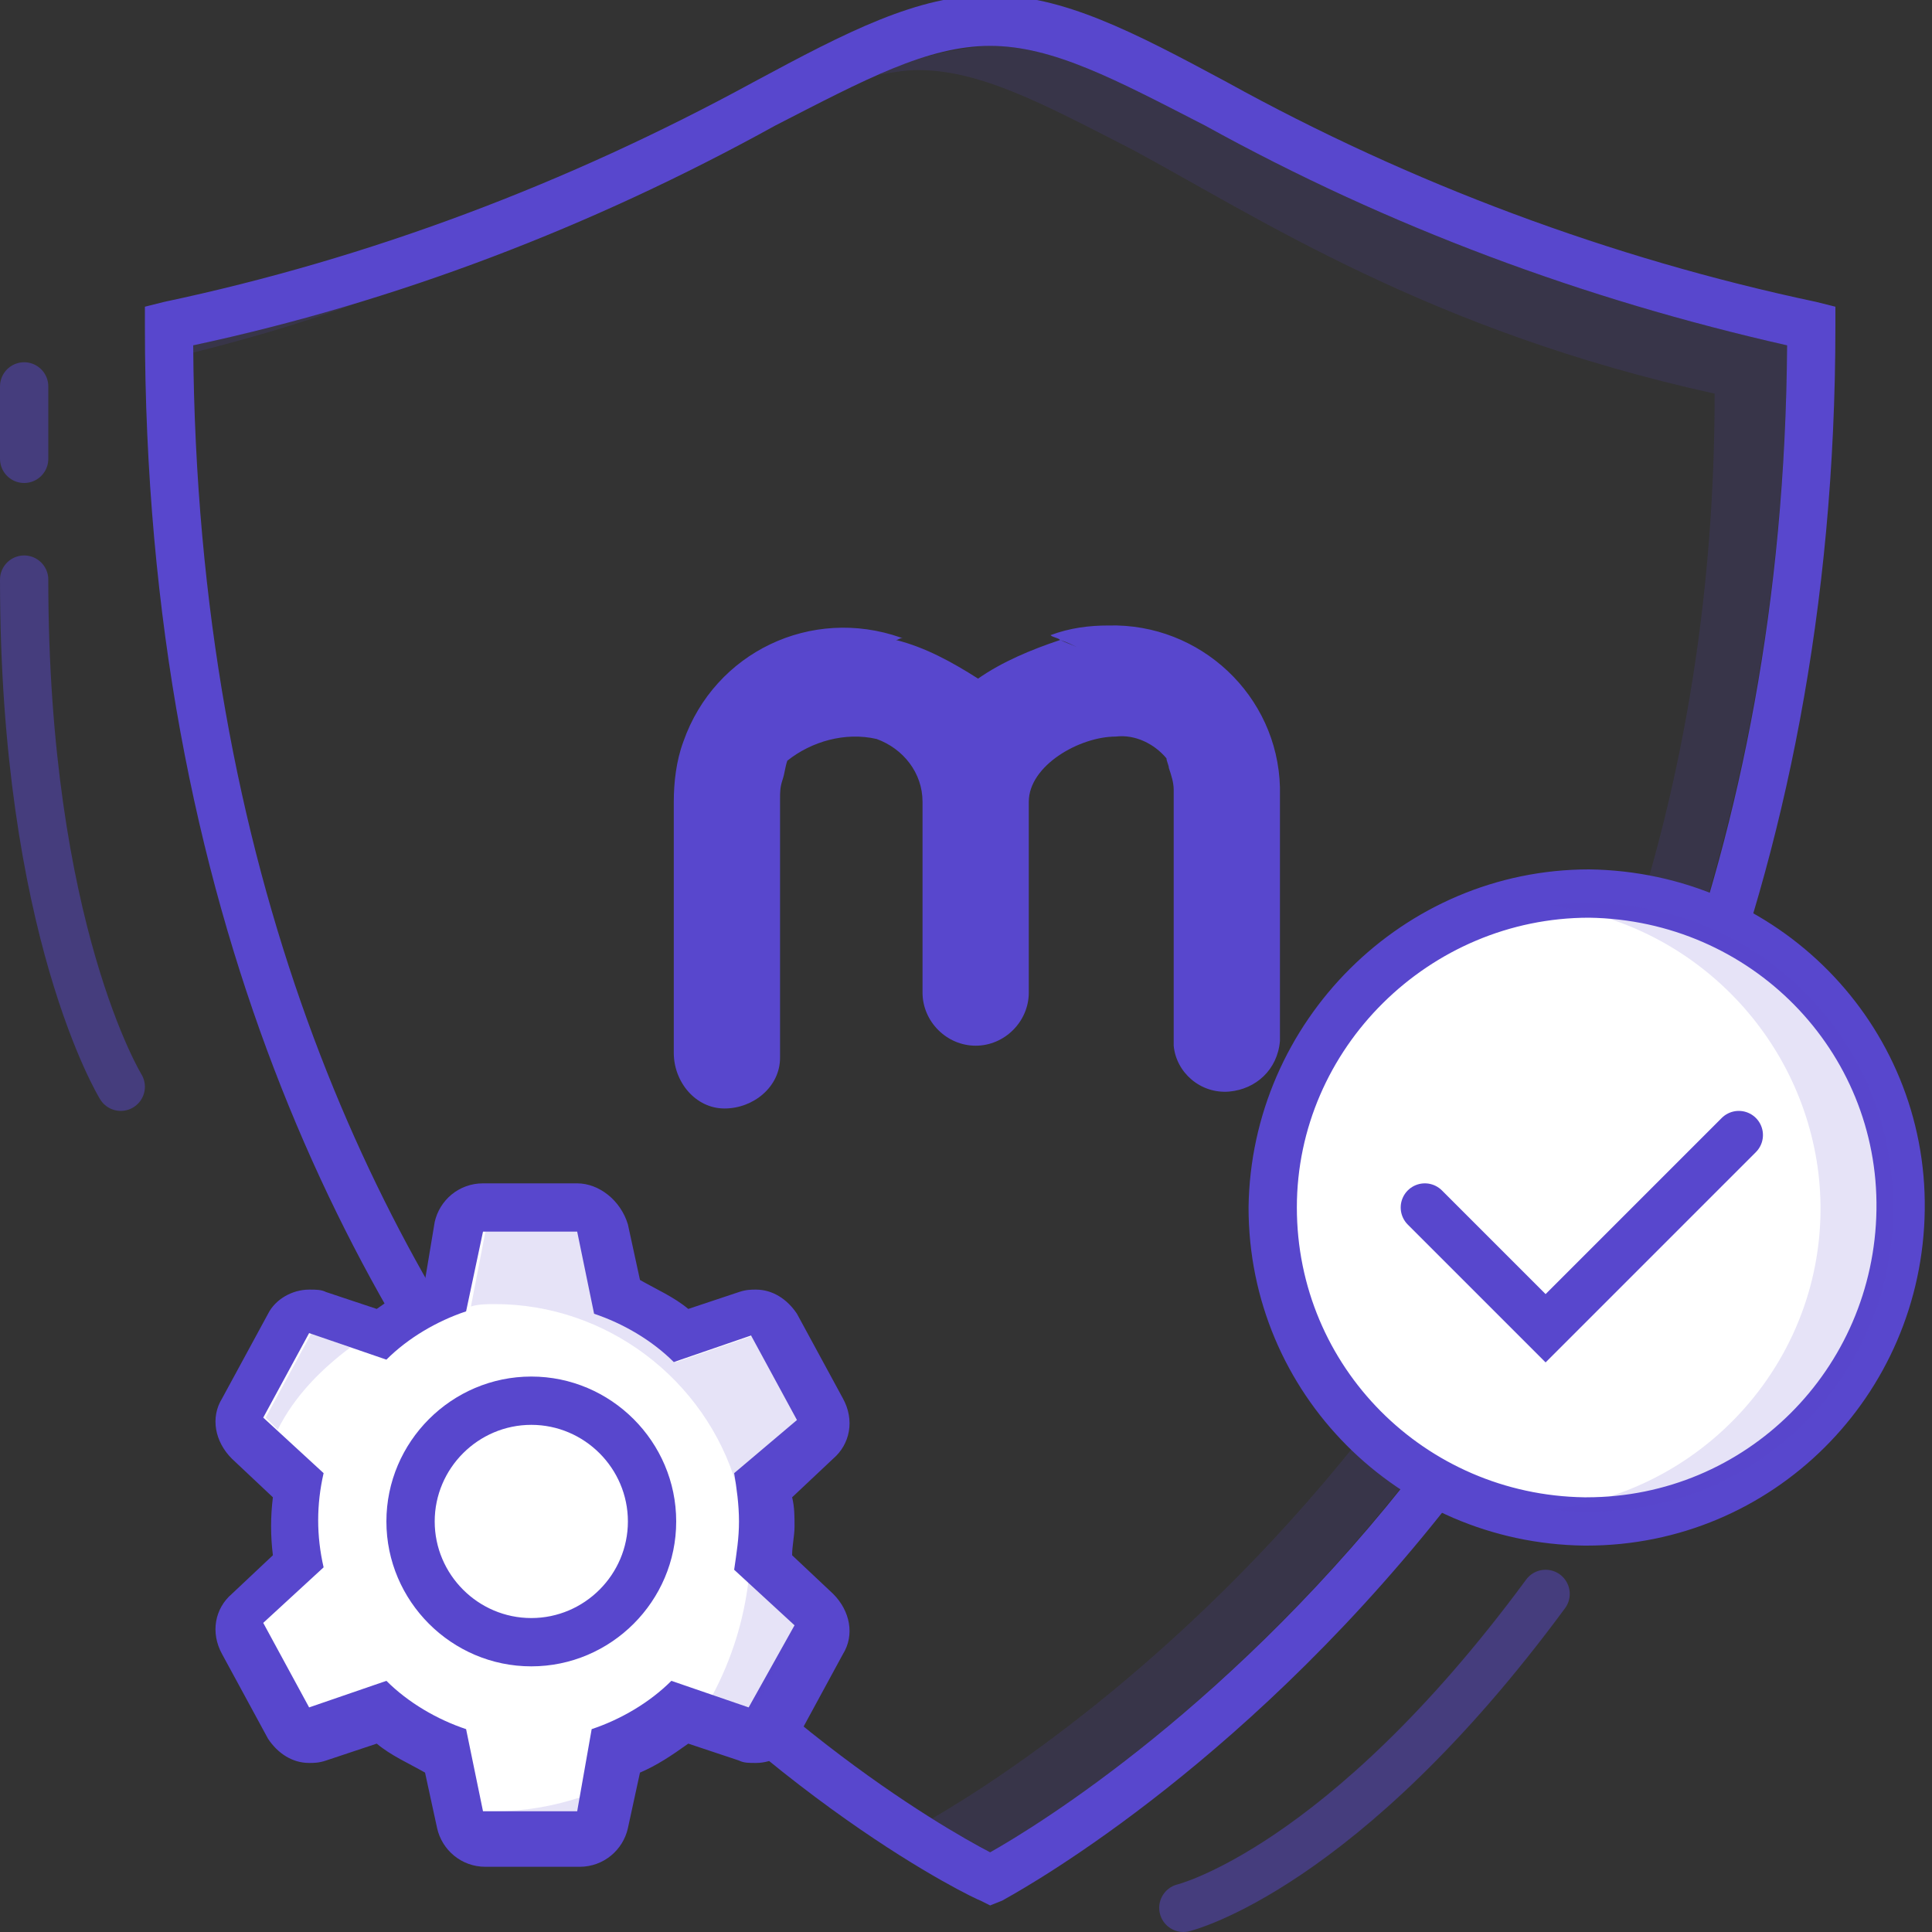
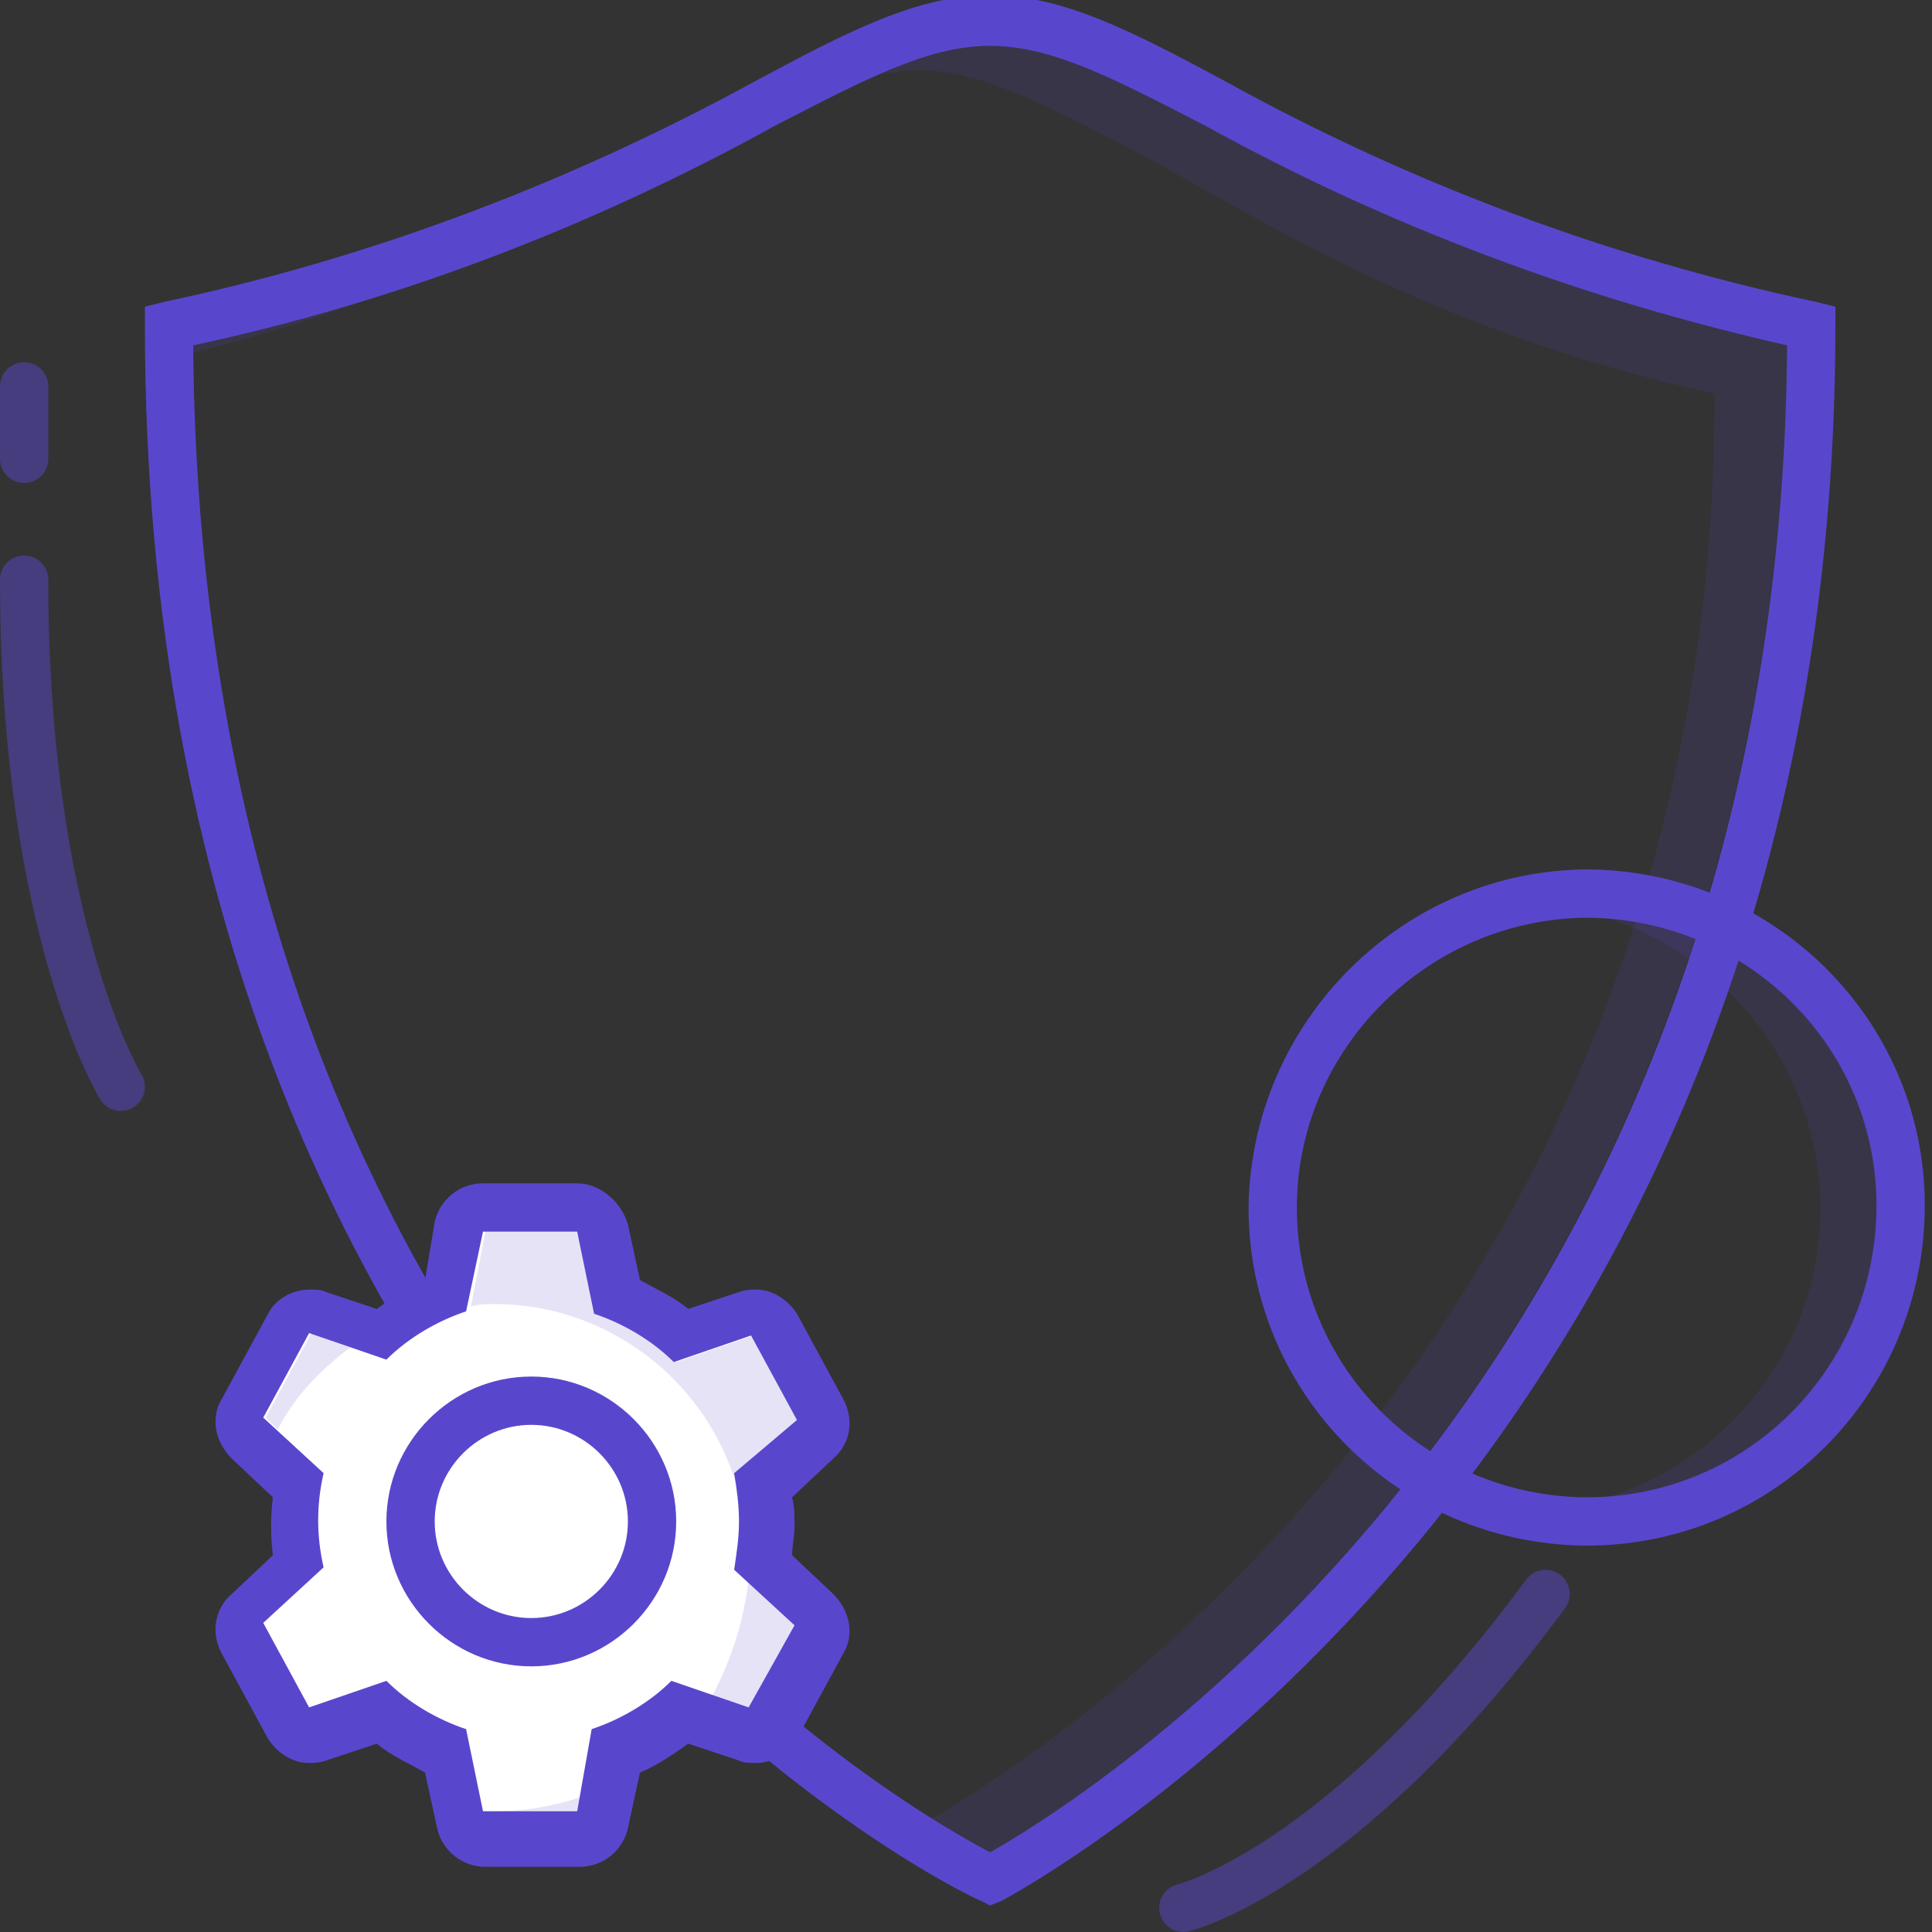
<svg xmlns="http://www.w3.org/2000/svg" id="_80x80-secure" viewBox="0 0 80 80">
  <rect x="0" y="0" width="80" height="80" fill="#333333" stroke="none" />
  <style>.st0,.st1{fill:#5847cd}.st1,.st2{opacity:.15;enable-background:new}.st2{opacity:.48;fill:none;stroke:#5847cd;stroke-width:2;stroke-linecap:round;stroke-linejoin:round}.st3{fill:#fff}.st4{fill:none;stroke:#5847cd;stroke-width:2;stroke-linecap:round}</style>
  <path id="Kształt_1980" class="st0" d="M41 78.9l-.4-.2C40.2 78.6 6 62.3 6 13.5v-.8l.8-.2c8.5-1.8 16.7-4.9 24.4-9.1C35.1 1.3 38-.2 41-.2s5.9 1.5 9.8 3.6c7.6 4.2 15.9 7.3 24.4 9.1l.8.2v.8c0 47.1-34.2 65-34.5 65.2l-.5.2zM8 14.3c.3 43.8 29 60.3 33 62.4 3.9-2.2 32.7-20 33-62.4-8.4-1.9-16.5-4.9-24.1-9.1-3.7-1.9-6.3-3.3-8.9-3.3s-5.2 1.4-8.9 3.3C24.5 9.4 16.4 12.5 8 14.3z" />
  <path id="Kształt_1980_kopia" class="st1" d="M41 76.7c-.5-.3-1.3-.7-2.4-1.4C44.3 72 71 54.2 71 16.3 59.2 13.7 52.1 9 46.9 6.2c-3.7-1.9-6.3-3.3-8.9-3.3-.5 0-1.1.1-1.6.2 1.4-.7 3-1.1 4.6-1.2 2.6 0 5.2 1.4 8.9 3.3 7.6 4.2 15.7 7.2 24.1 9.1-.4 42.4-29.1 60.2-33 62.4zM8 14.6v-.3c2.8-.6 5.3-1.3 7.7-2.1-2.3.9-4.9 1.7-7.7 2.4z" />
  <path id="Kształt_1989" class="st2" d="M5 45s-4-6.5-4-21" />
  <path id="Kształt_1993" class="st2" d="M1 19v-3" />
  <path id="Kształt_1990" class="st2" d="M49 79s6.6-1.6 15-13" />
-   <path id="Kształt_1968_kopia_6" class="st0" d="M50.9 45.2c-1.2.1-2.2-.8-2.3-1.9V32.7c0-.3-.1-.6-.2-.9 0-.1-.1-.3-.1-.4-.5-.6-1.3-1-2.1-.9-1.5 0-3.6 1.2-3.6 2.7v7.9c0 1.2-1 2.2-2.2 2.2s-2.2-1-2.2-2.2v-7.9c0-1.2-.8-2.2-1.9-2.6-1.3-.3-2.7.1-3.7.9-.1.3-.1.5-.2.8-.1.3-.1.5-.1.8v10.7c0 1.2-1.1 2.1-2.3 2.1-1.2 0-2.1-1.1-2.1-2.3V33.2c0-.8.1-1.7.4-2.5 1.3-3.7 5.3-5.6 9-4.3h.1c-.1 0-.2.1-.3.1 1.2.3 2.3.9 3.4 1.6 1-.7 2.2-1.2 3.4-1.6.2.1.5.2.7.3-.2-.1-.4-.2-.7-.3-.1-.1-.3-.1-.4-.2.8-.3 1.6-.4 2.4-.4 3.8-.1 7 2.9 7.1 6.7v10.5c-.1 1.2-1 2-2.1 2.1z" />
  <path id="Kształt_1982_kopia" class="st3" d="M30.7 63c0-.7-.1-1.3-.2-2l2.5-2.3-1.9-3.5-3.2 1.1c-.9-.9-2.1-1.6-3.3-2l-.7-3.3H20l-.7 3.4c-1.2.4-2.4 1.1-3.3 2l-3.2-1.1-1.8 3.4 2.5 2.3c-.3 1.3-.3 2.6 0 3.9L11 67.3l1.9 3.5 3.2-1.1c.9.9 2.1 1.6 3.3 2l.7 3.4H24l.7-3.4c1.2-.4 2.4-1.1 3.3-2l3.2 1.1 1.9-3.5-2.6-2.3c.1-.7.2-1.3.2-2z" />
  <g id="Kształt_1982">
    <path class="st3" d="M20 76c-.5 0-.9-.3-1-.8l-.6-2.9c-1-.4-1.9-.9-2.6-1.6l-2.6.9c-.1 0-.2.1-.3.1-.4 0-.7-.2-.9-.5l-1.9-3.5c-.2-.4-.1-.9.2-1.2l2.1-1.9c-.2-1.1-.2-2.2 0-3.2l-2.1-1.9c-.3-.3-.4-.8-.2-1.2l1.9-3.5c.2-.3.5-.5.9-.5.1 0 .2 0 .3.1l2.6.9c.8-.7 1.7-1.2 2.6-1.6l.6-2.9c.1-.5.5-.8 1-.8h3.9c.5 0 .9.3 1 .8l.6 2.9c1 .4 1.9.9 2.6 1.6l2.6-.9c.1 0 .2-.1.3-.1.4 0 .7.2.9.5l1.9 3.5c.2.4.1.9-.2 1.2l-2.1 1.9c.1.5.1 1.1.1 1.6s0 1.1-.1 1.6l2.1 1.9c.3.3.4.8.2 1.2l-1.9 3.5c-.2.3-.5.5-.9.5-.1 0-.2 0-.3-.1l-2.7-.9c-.8.7-1.7 1.2-2.6 1.6l-.6 2.9c-.1.5-.5.8-1 .8H20zm2-18c-2.8 0-5 2.2-5 5s2.3 5 5 5c2.8 0 5-2.3 5-5 0-2.8-2.2-5-5-5v-1 1z" />
    <path class="st0" d="M23.9 51l.7 3.4c1.2.4 2.4 1.1 3.3 2l3.2-1.1 1.9 3.5-2.6 2.2c.1.6.2 1.3.2 2s-.1 1.3-.2 2l2.5 2.3-1.9 3.4-3.2-1.1c-.9.9-2.1 1.6-3.3 2l-.6 3.4H20l-.7-3.4c-1.2-.4-2.4-1.1-3.3-2l-3.2 1.1-1.9-3.5 2.5-2.3c-.3-1.3-.3-2.6 0-3.9l-2.5-2.3 1.9-3.5 3.2 1.1c.9-.9 2.1-1.6 3.3-2L20 51h3.9M22 69c3.3 0 6-2.7 6-6s-2.7-6-6-6-6 2.7-6 6 2.7 6 6 6m1.9-20H20c-1 0-1.8.7-2 1.6l-.4 2.4c-.7.3-1.3.7-2 1.2l-2.1-.7c-.2-.1-.4-.1-.7-.1-.7 0-1.4.4-1.7 1l-1.9 3.5c-.5.8-.3 1.8.4 2.5l1.7 1.6c-.1.8-.1 1.6 0 2.4L9.6 66c-.7.6-.9 1.6-.4 2.5l1.9 3.5c.4.6 1 1 1.7 1 .2 0 .4 0 .7-.1l2.1-.7c.6.5 1.3.8 2 1.2l.5 2.3c.2.9 1 1.6 2 1.6H24c1 0 1.8-.7 2-1.6l.5-2.3c.7-.3 1.3-.7 2-1.2l2.1.7c.2.1.4.1.7.1.7 0 1.4-.4 1.7-1l1.9-3.5c.5-.8.3-1.8-.4-2.5l-1.7-1.6c0-.4.1-.8.1-1.2 0-.4 0-.8-.1-1.2l1.7-1.6c.7-.6.9-1.6.4-2.5L33 54.4c-.4-.6-1-1-1.7-1-.2 0-.4 0-.7.1l-2.1.7c-.6-.5-1.3-.8-2-1.2l-.5-2.3c-.3-1-1.2-1.7-2.1-1.7zM22 69v-2c-2.2 0-4-1.8-4-4s1.8-4 4-4 4 1.8 4 4-1.8 4-4 4v2z" />
  </g>
  <path id="Kształt_1982_kopia_2" class="st1" d="M30.5 61.5c-1.3-4.4-5.4-7.5-10-7.5-.3 0-.7 0-1 .1l.6-3.1H24l.7 3.4c1.2.4 2.4 1.1 3.3 2l3.2-1.1 1.9 3.5-2.6 2.2v.5zm-19-2.3l-.5-.5 1.9-3.5 1.6.6c-1.2.9-2.3 2-3 3.4zm9 15.8h-.4.4zm3.4 0h-3.4c1.2 0 2.4-.2 3.6-.6l-.2.6zm7.1-9.6l2.1 1.9-1.9 3.5-1.7-.6c.8-1.5 1.3-3.1 1.5-4.8z" />
  <g id="Elipsa_3_kopia_5">
-     <path class="st3" d="M65.6 63c-7.1-.1-12.9-5.9-12.9-13 0-7.2 5.9-13 13.1-13 3.5 0 6.8 1.4 9.2 3.9 2.4 2.5 3.8 5.8 3.7 9.2-.1 7.1-5.9 12.9-13 12.9h-.1z" />
    <path class="st0" d="M65.8 38c6.7.1 12 5.5 11.9 12.1-.1 6.6-5.4 11.9-12 11.9h-.1c-6.6-.1-11.9-5.4-11.9-12s5.5-12 12.1-12m0-2c-7.7 0-14 6.3-14.1 14 0 7.7 6.2 13.9 13.9 14h.1c7.7 0 13.9-6.2 14-13.9.1-7.7-6.1-14-13.9-14.1z" />
  </g>
  <path id="Elipsa_3_kopia_4" class="st1" d="M65.8 62.6c-.5 0-1 0-1.6-.1 6.9-.8 11.9-7 11.1-13.9-.7-5.8-5.3-10.4-11.1-11.1.5-.1 1-.1 1.6-.1 7 0 12.6 5.6 12.6 12.6s-5.6 12.6-12.6 12.6z" />
-   <path id="Kształt_1984" class="st4" d="M59 50l5 5 8-8" />
</svg>